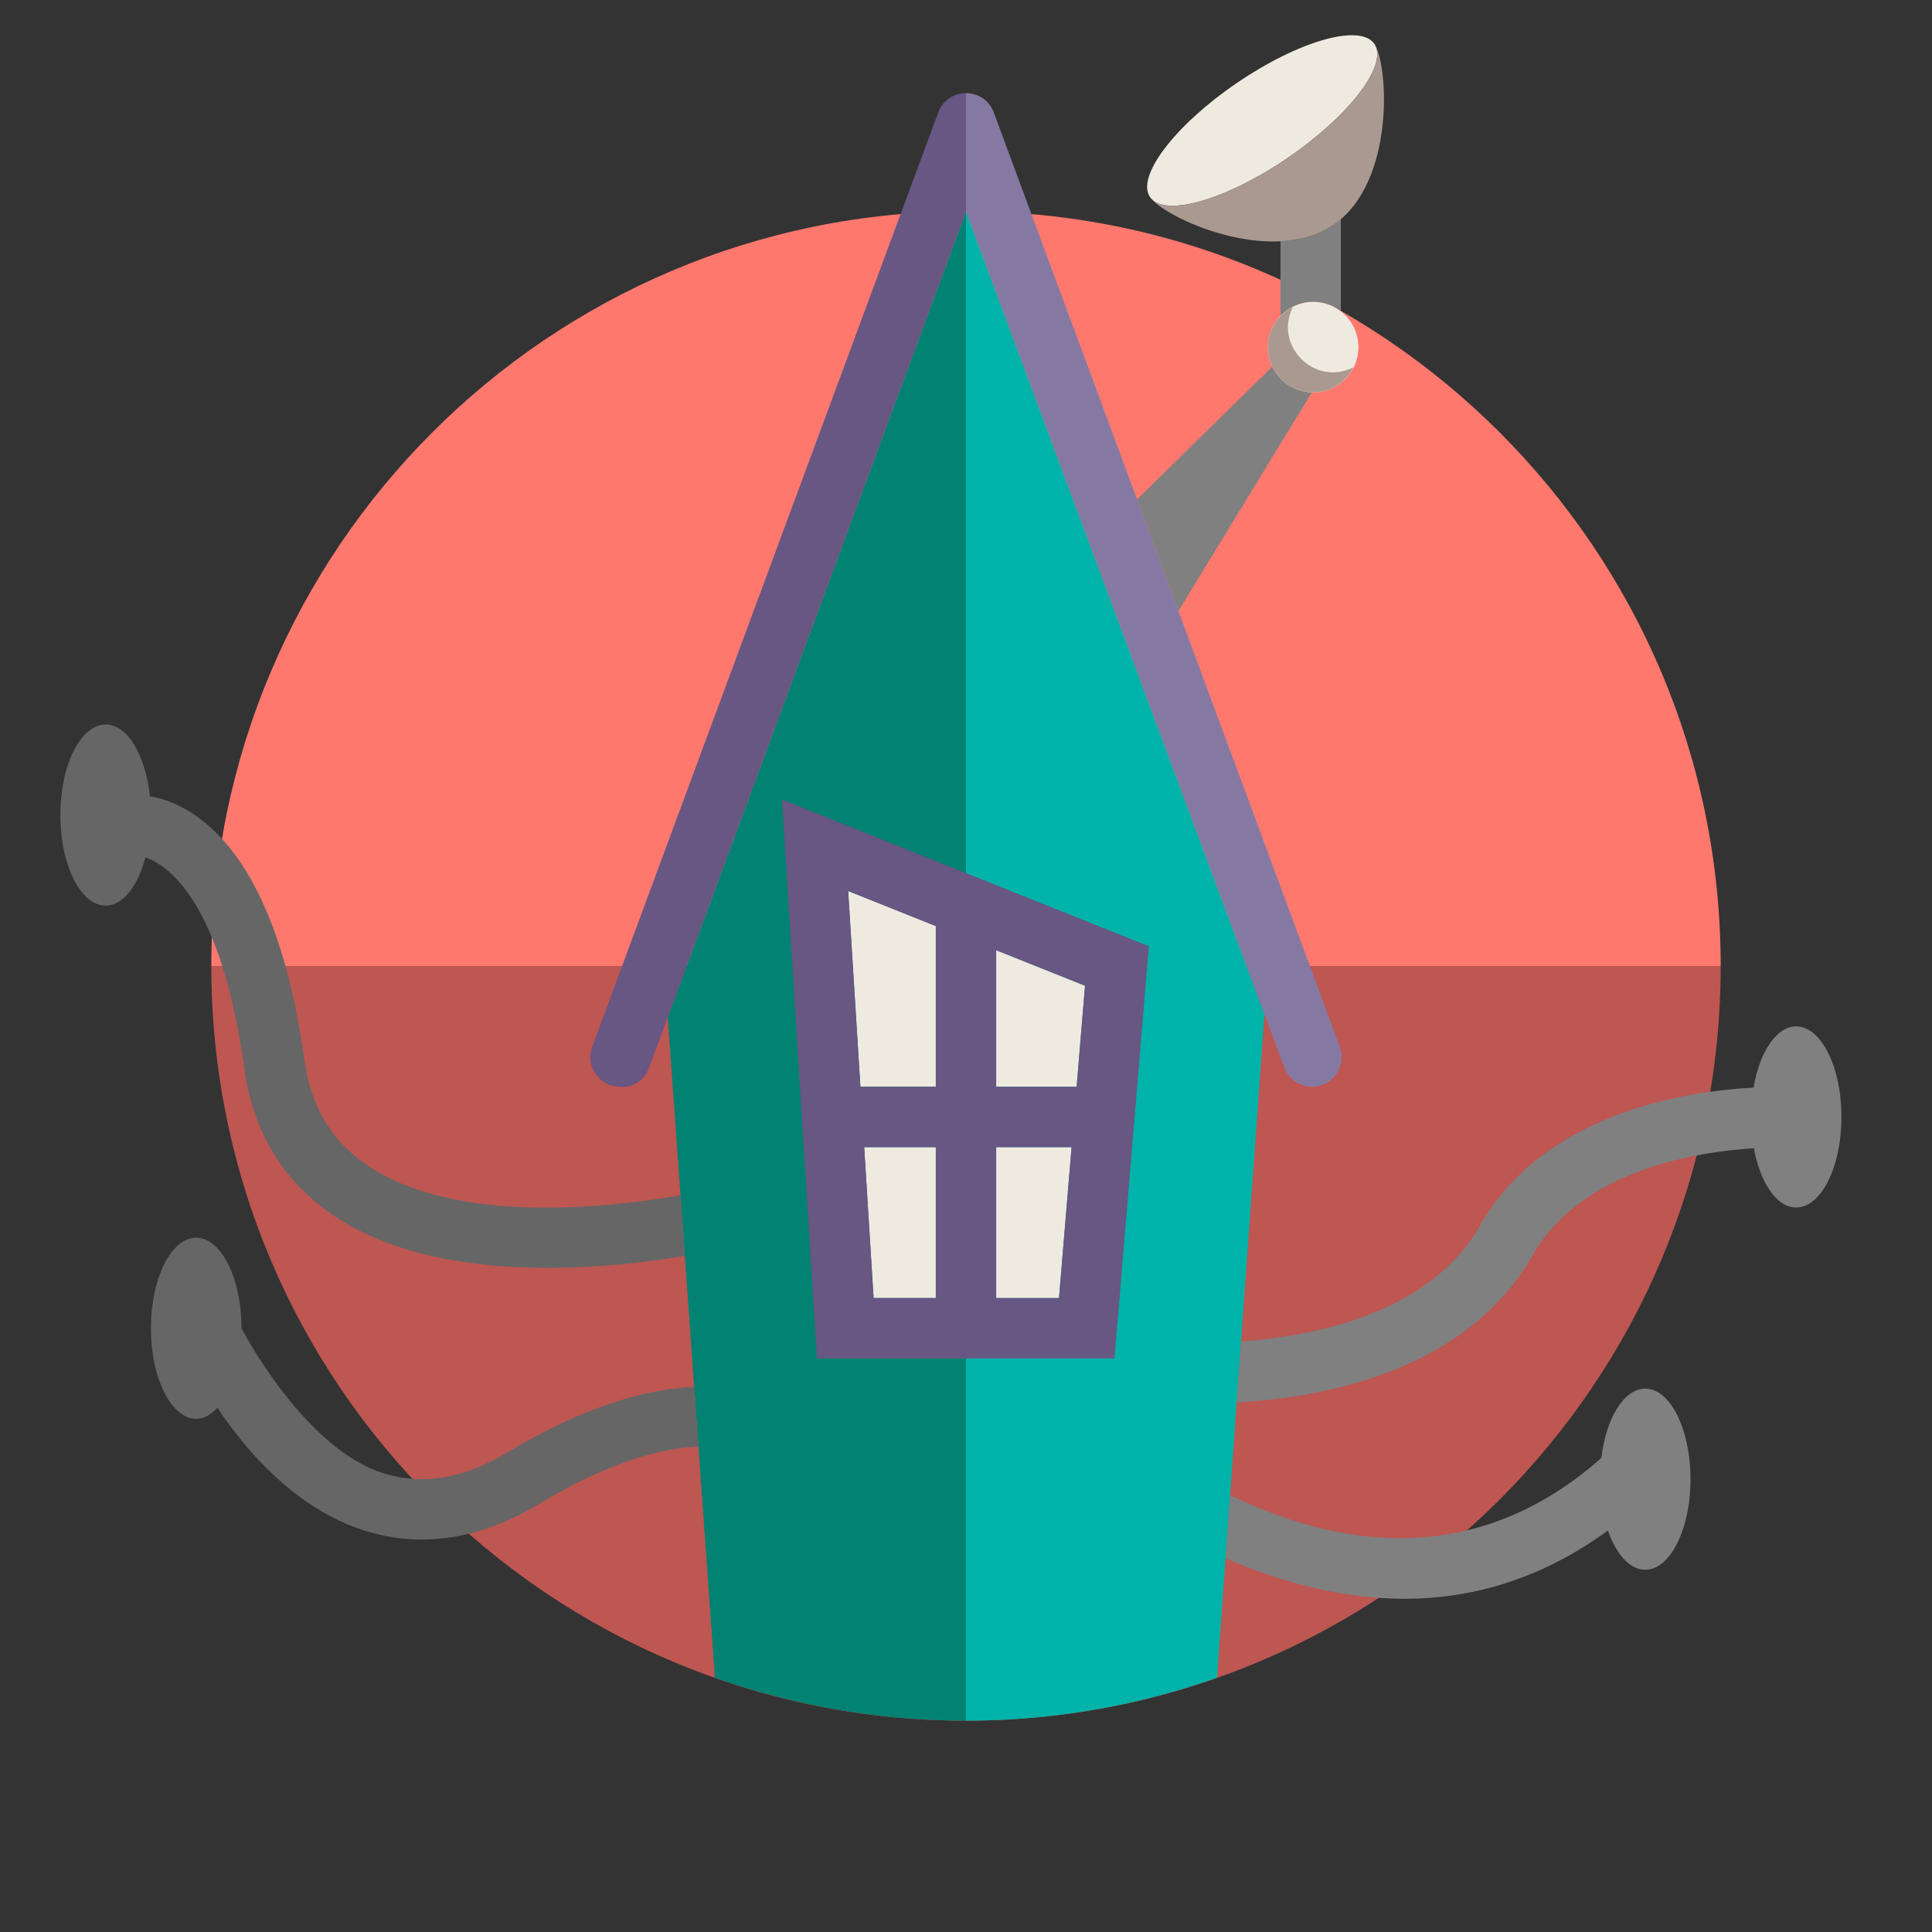
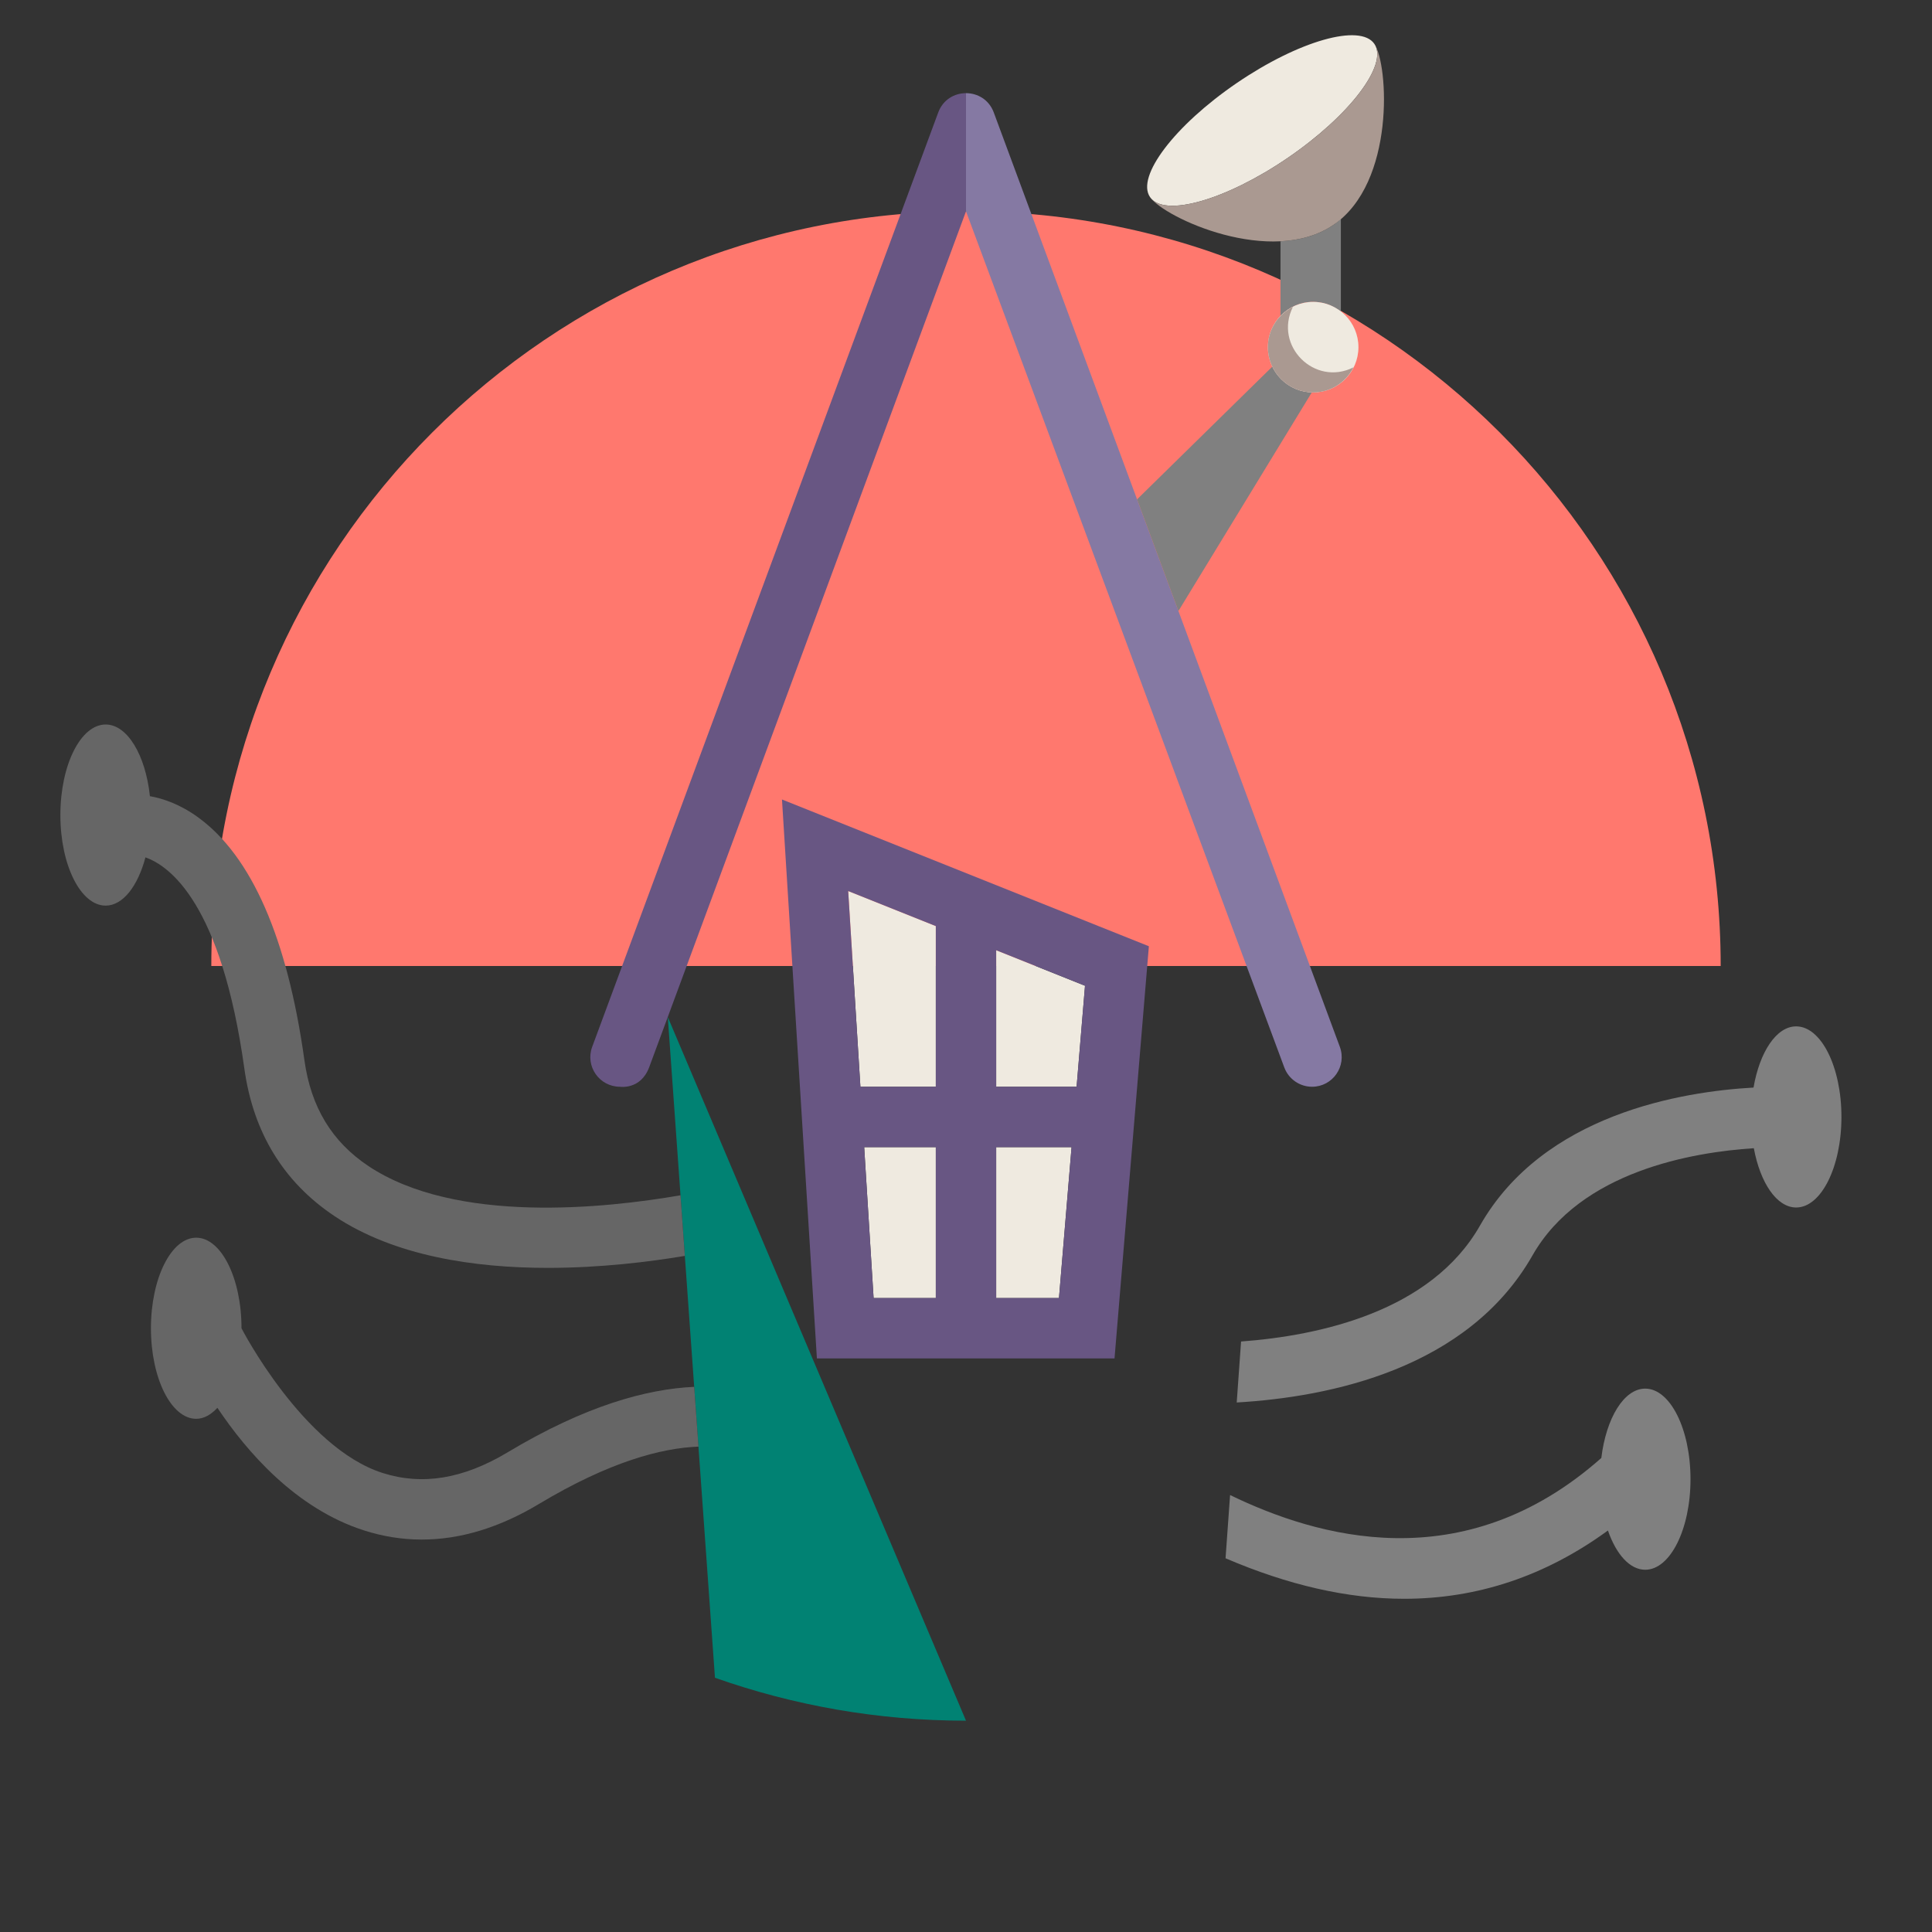
<svg xmlns="http://www.w3.org/2000/svg" version="1.1" id="Uploaded to svgrepo.com" width="800px" height="800px" viewBox="0 0 64 64" xml:space="preserve">
  <rect x="0" y="0" width="64" height="64" fill="#333333" stroke="none" />
  <style type="text/css">
	.fandom_een{fill:#FF786E;}
	.fandom_twee{fill:#BE5652;}
	.fandom_vijf{fill:#018273;}
	.fandom_zes{fill:#00B3AA;}
	.fandom_negen{fill:#685683;}
	.fandom_tien{fill:#8579A3;}
	.fandom_dertien{fill:#AA9991;}
	.fandom_veertien{fill:#EFEAE0;}
	.fandom_zeventien{fill:#666666;}
	.fandom_achttien{fill:#808080;}
	.st0{fill:#FFC865;}
	.st1{fill:#BE9148;}
	.st2{fill:#644638;}
	.st3{fill:#4D4D4D;}
	.st4{fill:#FFFAFA;}
	.st5{fill:#6BC4D2;}
	.st6{fill:#508D9B;}
	.st7{fill:#CCCCCC;}
	.st8{fill:#4B322A;}
	.st9{fill:#3A3A3A;}
</style>
  <g>
    <g>
      <path class="fandom_een" d="M32,7C18.193,7,7,18.193,7,32h50C57,18.193,45.807,7,32,7z" />
-       <path class="fandom_twee" d="M32,57c13.807,0,25-11.193,25-25H7C7,45.807,18.193,57,32,57z" />
    </g>
    <g>
-       <path class="fandom_vijf" d="M22.121,33.69l1.563,21.888C26.286,56.496,29.084,57,32,57V7L22.121,33.69z" />
-       <path class="fandom_zes" d="M40.316,55.578l1.57-21.985L32,7v50C34.916,57,37.714,56.496,40.316,55.578z" />
+       <path class="fandom_vijf" d="M22.121,33.69l1.563,21.888C26.286,56.496,29.084,57,32,57L22.121,33.69z" />
      <path class="fandom_tien" d="M44.384,34.678L32.92,3.726C32.762,3.299,32.381,3.086,32,3.086V7l10.544,28.361    c0.143,0.384,0.51,0.639,0.92,0.639C44.147,36,44.621,35.319,44.384,34.678z" />
      <path class="fandom_achttien" d="M42.418,10.465V7.993c0.632-0.032,1.241-0.192,1.756-0.544c0.087-0.06,0.165-0.13,0.244-0.198    v3.07C44.164,10.123,43.848,10,43.5,10C43.074,10,42.691,10.18,42.418,10.465z M39.037,20.24l4.421-7.245    c-0.579-0.016-1.073-0.36-1.308-0.853l-4.483,4.4L39.037,20.24z M59.5,34c-0.657,0-1.21,0.851-1.412,2.027    c-2.369,0.132-6.958,0.878-9.061,4.571c-1.624,2.852-5.324,3.649-7.915,3.841l-0.144,2.02c3.096-0.18,7.66-1.119,9.797-4.871    c1.592-2.797,5.322-3.422,7.333-3.552C58.309,39.18,58.854,40,59.5,40c0.828,0,1.5-1.343,1.5-3S60.328,34,59.5,34z M56,49    c0,1.657-0.672,3-1.5,3c-0.513,0-0.964-0.516-1.235-1.3c-2.065,1.506-4.319,2.262-6.752,2.262c-1.868,0-3.843-0.453-5.915-1.342    l0.15-2.095c2.846,1.38,7.711,2.836,12.298-1.228C53.205,46.981,53.793,46,54.5,46C55.328,46,56,47.343,56,49z" />
      <path class="fandom_zeventien" d="M22.686,41.603C21.512,41.8,19.892,42,18.149,42c-2.427,0-5.082-0.388-7.07-1.716    c-1.686-1.126-2.69-2.769-2.984-4.882c-0.763-5.478-2.475-6.718-3.277-7C4.566,29.349,4.074,30,3.5,30C2.672,30,2,28.657,2,27    s0.672-3,1.5-3c0.721,0,1.322,1.018,1.466,2.374c0.44,0.079,1.001,0.268,1.599,0.703c1.771,1.288,2.955,3.997,3.52,8.05    c0.216,1.546,0.908,2.69,2.115,3.497c2.903,1.939,7.879,1.399,10.343,0.971L22.686,41.603z M22.996,45.941    c-1.565,0.071-3.598,0.62-6.177,2.167c-1.472,0.883-2.829,1.107-4.148,0.685C10.044,47.954,8,44.008,8,44c0-1.657-0.672-3-1.5-3    S5,42.343,5,44s0.672,3,1.5,3c0.255,0,0.491-0.139,0.702-0.364c0.984,1.472,2.607,3.338,4.85,4.059    C12.684,50.898,13.324,51,13.972,51c1.272,0,2.57-0.393,3.876-1.176c2.342-1.405,4.062-1.856,5.29-1.903L22.996,45.941z" />
      <path class="fandom_veertien" d="M45,11.5c0,0.828-0.672,1.5-1.5,1.5S42,12.328,42,11.5s0.672-1.5,1.5-1.5S45,10.672,45,11.5z     M40.966,2.753c-2.052,1.402-3.337,3.092-2.87,3.776s2.51,0.103,4.562-1.299s3.337-3.092,2.87-3.776    C45.061,0.77,43.019,1.351,40.966,2.753z M31,43v-5h-2.373l0.312,5H31z M31,30.677l-2.903-1.161L28.502,36H31V30.677z M33,36    h2.664l0.279-3.346L33,31.477V36z M33,38v5h2.08l0.417-5H33z" />
      <path class="fandom_negen" d="M32,3.086V7L21.503,35.359C21.219,36.109,20.537,36,20.537,36c-0.684,0-1.158-0.681-0.92-1.322    L31.08,3.726C31.238,3.299,31.619,3.086,32,3.086z M38.058,31.346L36.92,45h-9.859l-1.157-18.516L38.058,31.346z M35.942,32.654    L33,31.477V36h2.664L35.942,32.654z M28.097,29.516L28.502,36H31v-5.323L28.097,29.516z M28.939,43H31v-5h-2.373L28.939,43z     M35.08,43l0.417-5H33v5H35.08z" />
      <path class="fandom_dertien" d="M44.836,12.169C44.589,12.66,44.087,13,43.5,13c-0.828,0-1.5-0.672-1.5-1.5    c0-0.587,0.34-1.089,0.831-1.336C42.184,11.451,43.548,12.816,44.836,12.169z M45.528,1.454c0.467,0.684-0.818,2.375-2.87,3.776    c-2.052,1.401-4.095,1.983-4.562,1.299c0.467,0.684,4.025,2.322,6.078,0.92C46.226,6.048,45.995,2.138,45.528,1.454z" />
    </g>
  </g>
</svg>